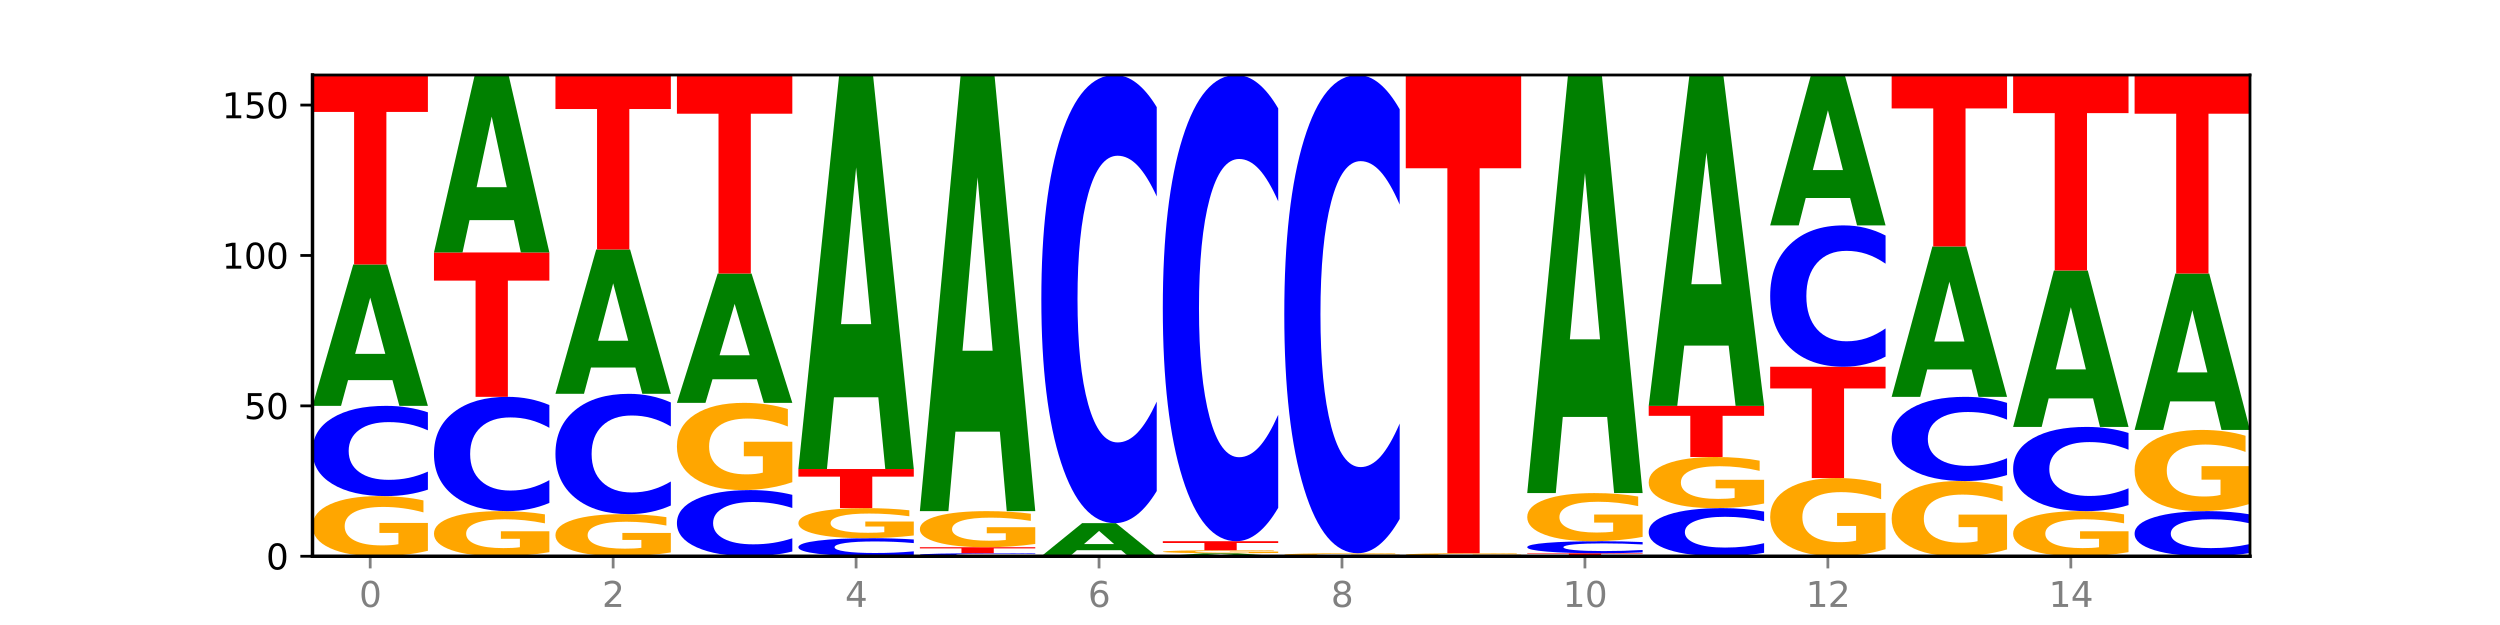
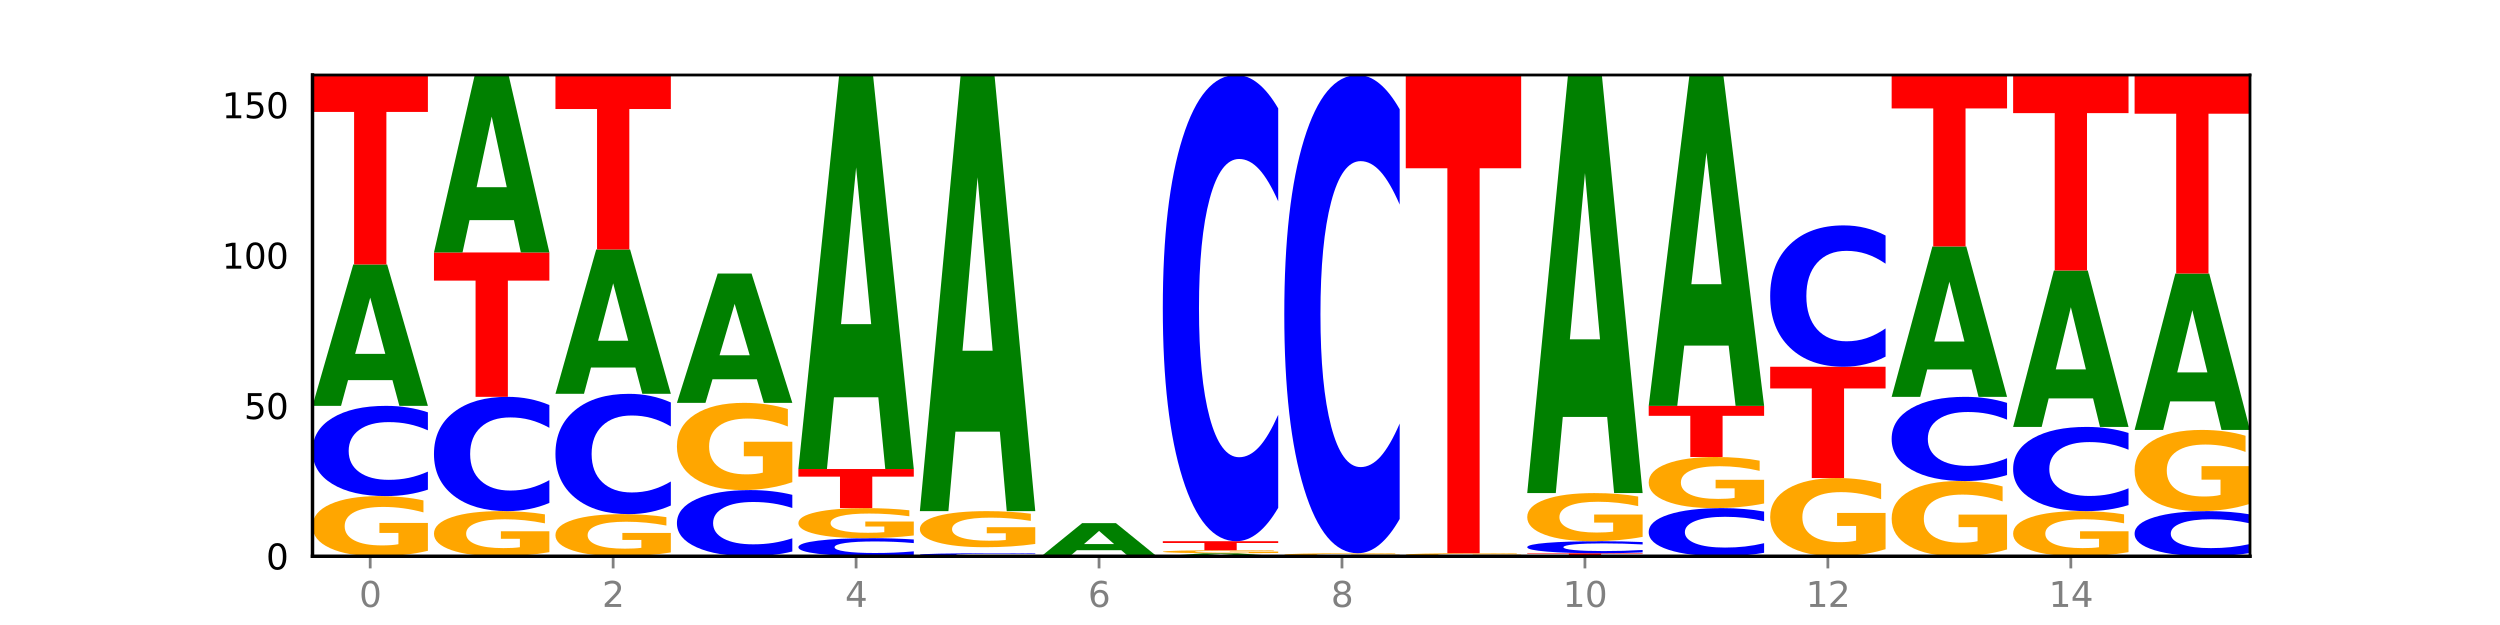
<svg xmlns="http://www.w3.org/2000/svg" xmlns:xlink="http://www.w3.org/1999/xlink" width="720pt" height="180pt" viewBox="0 0 720 180" version="1.1">
  <defs>
    <style type="text/css">*{stroke-linejoin: round; stroke-linecap: butt}</style>
  </defs>
  <g id="figure_1">
    <g id="patch_1">
      <path d="M 0 180  L 720 180  L 720 0  L 0 0  z " style="fill: #ffffff" />
    </g>
    <g id="axes_1">
      <g id="patch_2">
        <path d="M 90 160.2  L 648 160.2  L 648 21.6  L 90 21.6  z " style="fill: #ffffff" />
      </g>
      <g id="line2d_1">
        <path d="M 90 160.2  L 648 160.2  " clip-path="url(#pae8236db8b)" style="fill: none; stroke: #000000; stroke-width: 0.5; stroke-linecap: square" />
      </g>
      <g id="patch_3">
        <path d="M 123.235 158.632  Q 119.883 159.416 116.278 159.81  Q 112.673 160.2 108.83 160.2  Q 100.145 160.2 95.072 157.867  Q 90 155.533 90 151.543  Q 90 147.506 95.162 145.19  Q 100.331 142.875 109.321 142.875  Q 112.785 142.875 115.958 143.19  Q 119.138 143.501 121.954 144.117  L 121.954 147.57  Q 119.049 146.779 116.174 146.389  Q 113.299 145.996 110.409 145.996  Q 105.061 145.996 102.163 147.434  Q 99.266 148.869 99.266 151.543  Q 99.266 154.191 102.059 155.637  Q 104.852 157.079 109.992 157.079  Q 111.392 157.079 112.591 156.997  Q 113.79 156.911 114.744 156.732  L 114.744 153.49  L 109.269 153.49  L 109.269 150.602  L 123.235 150.602  L 123.235 158.632  z " clip-path="url(#pae8236db8b)" style="fill: #ffa600" />
      </g>
      <g id="patch_4">
        <path d="M 123.235 141.012  Q 120.455 141.936 117.449 142.403  Q 114.443 142.875 111.169 142.875  Q 101.405 142.875 95.702 139.375  Q 90 135.875 90 129.889  Q 90 123.882 95.702 120.388  Q 101.405 116.888 111.169 116.888  Q 114.443 116.888 117.449 117.36  Q 120.455 117.827 123.235 118.75  L 123.235 123.931  Q 120.43 122.707 117.708 122.138  Q 114.987 121.569 111.981 121.569  Q 106.588 121.569 103.498 123.786  Q 100.417 125.997 100.417 129.889  Q 100.417 133.765 103.498 135.982  Q 106.588 138.194 111.981 138.194  Q 114.987 138.194 117.708 137.625  Q 120.43 137.05 123.235 135.827  L 123.235 141.012  z " clip-path="url(#pae8236db8b)" style="fill: #0000ff" />
      </g>
      <g id="patch_5">
        <path d="M 113.022 109.471  L 100.24 109.471  L 98.222 116.888  L 90 116.888  L 101.742 76.174  L 111.493 76.174  L 123.235 116.888  L 115.02 116.888  L 113.022 109.471  z M 102.279 101.914  L 110.963 101.914  L 106.628 85.72  L 102.279 101.914  z " clip-path="url(#pae8236db8b)" style="fill: #008000" />
      </g>
      <g id="patch_6">
        <path d="M 90 21.6  L 123.235 21.6  L 123.235 32.243  L 111.278 32.243  L 111.278 76.174  L 101.98 76.174  L 101.98 32.243  L 90 32.243  L 90 21.6  z " clip-path="url(#pae8236db8b)" style="fill: #ff0000" />
      </g>
      <g id="patch_7">
        <path d="M 158.219 159.024  Q 154.868 159.612 151.263 159.907  Q 147.657 160.2 143.814 160.2  Q 135.129 160.2 130.057 158.45  Q 124.984 156.7 124.984 153.707  Q 124.984 150.679 130.146 148.943  Q 135.315 147.206 144.306 147.206  Q 147.769 147.206 150.942 147.442  Q 154.123 147.676 156.938 148.138  L 156.938 150.728  Q 154.033 150.135 151.158 149.842  Q 148.283 149.547 145.393 149.547  Q 140.045 149.547 137.148 150.626  Q 134.25 151.702 134.25 153.707  Q 134.25 155.693 137.043 156.778  Q 139.837 157.859 144.976 157.859  Q 146.376 157.859 147.576 157.798  Q 148.775 157.733 149.728 157.599  L 149.728 155.167  L 144.254 155.167  L 144.254 153.001  L 158.219 153.001  L 158.219 159.024  z " clip-path="url(#pae8236db8b)" style="fill: #ffa600" />
      </g>
      <g id="patch_8">
        <path d="M 158.219 144.847  Q 155.439 146.016 152.433 146.608  Q 149.427 147.206 146.153 147.206  Q 136.389 147.206 130.687 142.773  Q 124.984 138.339 124.984 130.758  Q 124.984 123.149 130.687 118.722  Q 136.389 114.289 146.153 114.289  Q 149.427 114.289 152.433 114.887  Q 155.439 115.479 158.219 116.648  L 158.219 123.21  Q 155.414 121.66 152.693 120.939  Q 149.971 120.218 146.965 120.218  Q 141.573 120.218 138.483 123.026  Q 135.401 125.828 135.401 130.758  Q 135.401 135.667 138.483 138.475  Q 141.573 141.277 146.965 141.277  Q 149.971 141.277 152.693 140.556  Q 155.414 139.829 158.219 138.278  L 158.219 144.847  z " clip-path="url(#pae8236db8b)" style="fill: #0000ff" />
      </g>
      <g id="patch_9">
        <path d="M 124.984 72.709  L 158.219 72.709  L 158.219 80.818  L 146.263 80.818  L 146.263 114.289  L 136.964 114.289  L 136.964 80.818  L 124.984 80.818  L 124.984 72.709  z " clip-path="url(#pae8236db8b)" style="fill: #ff0000" />
      </g>
      <g id="patch_10">
        <path d="M 148.006 63.398  L 135.225 63.398  L 133.206 72.709  L 124.984 72.709  L 136.726 21.6  L 146.477 21.6  L 158.219 72.709  L 150.004 72.709  L 148.006 63.398  z M 137.263 53.913  L 145.947 53.913  L 141.612 33.583  L 137.263 53.913  z " clip-path="url(#pae8236db8b)" style="fill: #008000" />
      </g>
      <g id="patch_11">
        <path d="M 193.204 159.103  Q 189.852 159.651 186.247 159.927  Q 182.642 160.2 178.798 160.2  Q 170.113 160.2 165.041 158.567  Q 159.969 156.933 159.969 154.14  Q 159.969 151.314 165.13 149.693  Q 170.3 148.072 179.29 148.072  Q 182.754 148.072 185.927 148.293  Q 189.107 148.511 191.923 148.942  L 191.923 151.359  Q 189.018 150.806 186.143 150.533  Q 183.267 150.257 180.377 150.257  Q 175.029 150.257 172.132 151.264  Q 169.235 152.269 169.235 154.14  Q 169.235 155.994 172.028 157.006  Q 174.821 158.015 179.96 158.015  Q 181.361 158.015 182.56 157.958  Q 183.759 157.898 184.712 157.772  L 184.712 155.503  L 179.238 155.503  L 179.238 153.481  L 193.204 153.481  L 193.204 159.103  z " clip-path="url(#pae8236db8b)" style="fill: #ffa600" />
      </g>
      <g id="patch_12">
        <path d="M 193.204 145.589  Q 190.424 146.82 187.418 147.443  Q 184.411 148.072 181.137 148.072  Q 171.374 148.072 165.671 143.406  Q 159.969 138.739 159.969 130.758  Q 159.969 122.749 165.671 118.089  Q 171.374 113.422 181.137 113.422  Q 184.411 113.422 187.418 114.052  Q 190.424 114.675 193.204 115.906  L 193.204 122.813  Q 190.399 121.181 187.677 120.423  Q 184.956 119.664 181.95 119.664  Q 176.557 119.664 173.467 122.62  Q 170.386 125.569 170.386 130.758  Q 170.386 135.926 173.467 138.882  Q 176.557 141.831 181.95 141.831  Q 184.956 141.831 187.677 141.072  Q 190.399 140.306 193.204 138.675  L 193.204 145.589  z " clip-path="url(#pae8236db8b)" style="fill: #0000ff" />
      </g>
      <g id="patch_13">
        <path d="M 182.991 105.848  L 170.209 105.848  L 168.191 113.422  L 159.969 113.422  L 171.711 71.843  L 181.462 71.843  L 193.204 113.422  L 184.988 113.422  L 182.991 105.848  z M 172.248 98.131  L 180.932 98.131  L 176.596 81.591  L 172.248 98.131  z " clip-path="url(#pae8236db8b)" style="fill: #008000" />
      </g>
      <g id="patch_14">
        <path d="M 159.969 21.6  L 193.204 21.6  L 193.204 31.399  L 181.247 31.399  L 181.247 71.843  L 171.949 71.843  L 171.949 31.399  L 159.969 31.399  L 159.969 21.6  z " clip-path="url(#pae8236db8b)" style="fill: #ff0000" />
      </g>
      <g id="patch_15">
        <path d="M 228.188 158.834  Q 225.408 159.511 222.402 159.854  Q 219.396 160.2 216.122 160.2  Q 206.358 160.2 200.655 157.633  Q 194.953 155.067 194.953 150.677  Q 194.953 146.272 200.655 143.709  Q 206.358 141.143 216.122 141.143  Q 219.396 141.143 222.402 141.489  Q 225.408 141.831 228.188 142.509  L 228.188 146.307  Q 225.383 145.41 222.661 144.993  Q 219.94 144.575 216.934 144.575  Q 211.541 144.575 208.451 146.201  Q 205.37 147.823 205.37 150.677  Q 205.37 153.519 208.451 155.145  Q 211.541 156.767 216.934 156.767  Q 219.94 156.767 222.661 156.35  Q 225.383 155.929 228.188 155.031  L 228.188 158.834  z " clip-path="url(#pae8236db8b)" style="fill: #0000ff" />
      </g>
      <g id="patch_16">
        <path d="M 228.188 138.87  Q 224.836 140.006 221.231 140.577  Q 217.626 141.143 213.783 141.143  Q 205.098 141.143 200.025 137.759  Q 194.953 134.376 194.953 128.59  Q 194.953 122.736 200.115 119.379  Q 205.284 116.021 214.274 116.021  Q 217.738 116.021 220.911 116.478  Q 224.091 116.929 226.907 117.822  L 226.907 122.83  Q 224.002 121.683 221.127 121.117  Q 218.252 120.546 215.362 120.546  Q 210.014 120.546 207.116 122.632  Q 204.219 124.713 204.219 128.59  Q 204.219 132.43 207.012 134.526  Q 209.805 136.617 214.945 136.617  Q 216.345 136.617 217.544 136.498  Q 218.743 136.374 219.697 136.114  L 219.697 131.413  L 214.222 131.413  L 214.222 127.225  L 228.188 127.225  L 228.188 138.87  z " clip-path="url(#pae8236db8b)" style="fill: #ffa600" />
      </g>
      <g id="patch_17">
        <path d="M 217.975 109.236  L 205.193 109.236  L 203.175 116.021  L 194.953 116.021  L 206.695 78.772  L 216.446 78.772  L 228.188 116.021  L 219.973 116.021  L 217.975 109.236  z M 207.232 102.322  L 215.916 102.322  L 211.581 87.506  L 207.232 102.322  z " clip-path="url(#pae8236db8b)" style="fill: #008000" />
      </g>
      <g id="patch_18">
-         <path d="M 194.953 21.6  L 228.188 21.6  L 228.188 32.75  L 216.231 32.75  L 216.231 78.772  L 206.933 78.772  L 206.933 32.75  L 194.953 32.75  L 194.953 21.6  z " clip-path="url(#pae8236db8b)" style="fill: #ff0000" />
-       </g>
+         </g>
      <g id="patch_19">
        <path d="M 263.172 159.827  Q 260.392 160.012 257.386 160.106  Q 254.38 160.2 251.106 160.2  Q 241.342 160.2 235.64 159.5  Q 229.937 158.8 229.937 157.603  Q 229.937 156.401 235.64 155.703  Q 241.342 155.002 251.106 155.002  Q 254.38 155.002 257.386 155.097  Q 260.392 155.19 263.172 155.375  L 263.172 156.411  Q 260.367 156.166 257.646 156.053  Q 254.924 155.939 251.918 155.939  Q 246.526 155.939 243.436 156.382  Q 240.354 156.824 240.354 157.603  Q 240.354 158.378 243.436 158.821  Q 246.526 159.264 251.918 159.264  Q 254.924 159.264 257.646 159.15  Q 260.367 159.035 263.172 158.79  L 263.172 159.827  z " clip-path="url(#pae8236db8b)" style="fill: #0000ff" />
      </g>
      <g id="patch_20">
        <path d="M 263.172 154.219  Q 259.821 154.611 256.216 154.807  Q 252.61 155.002 248.767 155.002  Q 240.082 155.002 235.01 153.836  Q 229.937 152.669 229.937 150.674  Q 229.937 148.655 235.099 147.498  Q 240.268 146.34 249.259 146.34  Q 252.722 146.34 255.895 146.497  Q 259.076 146.653 261.891 146.961  L 261.891 148.688  Q 258.986 148.292 256.111 148.097  Q 253.236 147.9 250.346 147.9  Q 244.998 147.9 242.101 148.62  Q 239.203 149.337 239.203 150.674  Q 239.203 151.998 241.996 152.721  Q 244.79 153.442 249.929 153.442  Q 251.329 153.442 252.529 153.401  Q 253.728 153.358 254.681 153.269  L 254.681 151.647  L 249.207 151.647  L 249.207 150.203  L 263.172 150.203  L 263.172 154.219  z " clip-path="url(#pae8236db8b)" style="fill: #ffa600" />
      </g>
      <g id="patch_21">
        <path d="M 229.937 135.079  L 263.172 135.079  L 263.172 137.275  L 251.216 137.275  L 251.216 146.34  L 241.917 146.34  L 241.917 137.275  L 229.937 137.275  L 229.937 135.079  z " clip-path="url(#pae8236db8b)" style="fill: #ff0000" />
      </g>
      <g id="patch_22">
        <path d="M 252.959 114.406  L 240.178 114.406  L 238.159 135.079  L 229.937 135.079  L 241.679 21.6  L 251.43 21.6  L 263.172 135.079  L 254.957 135.079  L 252.959 114.406  z M 242.216 93.345  L 250.9 93.345  L 246.565 48.206  L 242.216 93.345  z " clip-path="url(#pae8236db8b)" style="fill: #008000" />
      </g>
      <g id="patch_23">
        <path d="M 298.157 160.138  Q 295.377 160.169 292.371 160.184  Q 289.364 160.2 286.09 160.2  Q 276.327 160.2 270.624 160.083  Q 264.922 159.967 264.922 159.767  Q 264.922 159.567 270.624 159.45  Q 276.327 159.334 286.09 159.334  Q 289.364 159.334 292.371 159.349  Q 295.377 159.365 298.157 159.396  L 298.157 159.569  Q 295.352 159.528 292.63 159.509  Q 289.909 159.49 286.903 159.49  Q 281.51 159.49 278.42 159.564  Q 275.338 159.637 275.338 159.767  Q 275.338 159.896 278.42 159.97  Q 281.51 160.044 286.903 160.044  Q 289.909 160.044 292.63 160.025  Q 295.352 160.006 298.157 159.965  L 298.157 160.138  z " clip-path="url(#pae8236db8b)" style="fill: #0000ff" />
      </g>
      <g id="patch_24">
-         <path d="M 264.922 157.601  L 298.157 157.601  L 298.157 157.939  L 286.2 157.939  L 286.2 159.334  L 276.902 159.334  L 276.902 157.939  L 264.922 157.939  L 264.922 157.601  z " clip-path="url(#pae8236db8b)" style="fill: #ff0000" />
-       </g>
+         </g>
      <g id="patch_25">
        <path d="M 298.157 156.661  Q 294.805 157.131 291.2 157.367  Q 287.595 157.601 283.751 157.601  Q 275.066 157.601 269.994 156.201  Q 264.922 154.801 264.922 152.407  Q 264.922 149.985 270.083 148.596  Q 275.253 147.206 284.243 147.206  Q 287.707 147.206 290.88 147.395  Q 294.06 147.582 296.876 147.951  L 296.876 150.023  Q 293.971 149.549 291.096 149.315  Q 288.22 149.079 285.33 149.079  Q 279.982 149.079 277.085 149.942  Q 274.188 150.803 274.188 152.407  Q 274.188 153.996 276.981 154.863  Q 279.774 155.729 284.913 155.729  Q 286.314 155.729 287.513 155.679  Q 288.712 155.628 289.665 155.521  L 289.665 153.575  L 284.191 153.575  L 284.191 151.842  L 298.157 151.842  L 298.157 156.661  z " clip-path="url(#pae8236db8b)" style="fill: #ffa600" />
      </g>
      <g id="patch_26">
        <path d="M 287.944 124.325  L 275.162 124.325  L 273.144 147.206  L 264.922 147.206  L 276.664 21.6  L 286.415 21.6  L 298.157 147.206  L 289.941 147.206  L 287.944 124.325  z M 277.2 101.012  L 285.885 101.012  L 281.549 51.05  L 277.2 101.012  z " clip-path="url(#pae8236db8b)" style="fill: #008000" />
      </g>
      <g id="patch_27">
        <path d="M 322.928 158.464  L 310.146 158.464  L 308.128 160.2  L 299.906 160.2  L 311.648 150.671  L 321.399 150.671  L 333.141 160.2  L 324.926 160.2  L 322.928 158.464  z M 312.185 156.696  L 320.869 156.696  L 316.534 152.905  L 312.185 156.696  z " clip-path="url(#pae8236db8b)" style="fill: #008000" />
      </g>
      <g id="patch_28">
-         <path d="M 333.141 141.419  Q 330.361 146.005 327.355 148.325  Q 324.349 150.671 321.075 150.671  Q 311.311 150.671 305.608 133.288  Q 299.906 115.904 299.906 86.176  Q 299.906 56.341 305.608 38.984  Q 311.311 21.6 321.075 21.6  Q 324.349 21.6 327.355 23.946  Q 330.361 26.266 333.141 30.852  L 333.141 56.581  Q 330.336 50.502 327.614 47.676  Q 324.893 44.849 321.887 44.849  Q 316.494 44.849 313.404 55.861  Q 310.323 66.846 310.323 86.176  Q 310.323 105.426 313.404 116.437  Q 316.494 127.422 321.887 127.422  Q 324.893 127.422 327.614 124.596  Q 330.336 121.743 333.141 115.664  L 333.141 141.419  z " clip-path="url(#pae8236db8b)" style="fill: #0000ff" />
-       </g>
+         </g>
      <g id="patch_29">
        <path d="M 357.912 160.042  L 345.131 160.042  L 343.112 160.2  L 334.89 160.2  L 346.632 159.334  L 356.383 159.334  L 368.125 160.2  L 359.91 160.2  L 357.912 160.042  z M 347.169 159.881  L 355.853 159.881  L 351.518 159.537  L 347.169 159.881  z " clip-path="url(#pae8236db8b)" style="fill: #008000" />
      </g>
      <g id="patch_30">
        <path d="M 368.125 159.255  Q 364.774 159.295 361.169 159.314  Q 357.563 159.334 353.72 159.334  Q 345.035 159.334 339.963 159.217  Q 334.89 159.1 334.89 158.901  Q 334.89 158.699 340.052 158.583  Q 345.221 158.468 354.212 158.468  Q 357.675 158.468 360.848 158.483  Q 364.029 158.499 366.844 158.53  L 366.844 158.702  Q 363.939 158.663 361.064 158.643  Q 358.189 158.624 355.299 158.624  Q 349.951 158.624 347.054 158.695  Q 344.156 158.767 344.156 158.901  Q 344.156 159.033 346.949 159.106  Q 349.743 159.178 354.882 159.178  Q 356.282 159.178 357.482 159.174  Q 358.681 159.169 359.634 159.16  L 359.634 158.998  L 354.159 158.998  L 354.159 158.854  L 368.125 158.854  L 368.125 159.255  z " clip-path="url(#pae8236db8b)" style="fill: #ffa600" />
      </g>
      <g id="patch_31">
        <path d="M 334.89 155.869  L 368.125 155.869  L 368.125 156.376  L 356.168 156.376  L 356.168 158.468  L 346.87 158.468  L 346.87 156.376  L 334.89 156.376  L 334.89 155.869  z " clip-path="url(#pae8236db8b)" style="fill: #ff0000" />
      </g>
      <g id="patch_32">
        <path d="M 368.125 146.244  Q 365.345 151.015 362.339 153.428  Q 359.333 155.869 356.059 155.869  Q 346.295 155.869 340.593 137.785  Q 334.89 119.701 334.89 88.776  Q 334.89 57.74 340.593 39.684  Q 346.295 21.6 356.059 21.6  Q 359.333 21.6 362.339 24.041  Q 365.345 26.454 368.125 31.224  L 368.125 57.989  Q 365.32 51.666 362.599 48.726  Q 359.877 45.786 356.871 45.786  Q 351.479 45.786 348.389 57.24  Q 345.307 68.668 345.307 88.776  Q 345.307 108.801 348.389 120.256  Q 351.479 131.683 356.871 131.683  Q 359.877 131.683 362.599 128.743  Q 365.32 125.775 368.125 119.452  L 368.125 146.244  z " clip-path="url(#pae8236db8b)" style="fill: #0000ff" />
      </g>
      <g id="patch_33">
        <path d="M 403.11 160.122  Q 399.758 160.161 396.153 160.18  Q 392.548 160.2 388.704 160.2  Q 380.019 160.2 374.947 160.083  Q 369.875 159.967 369.875 159.767  Q 369.875 159.565 375.036 159.45  Q 380.206 159.334 389.196 159.334  Q 392.66 159.334 395.833 159.349  Q 399.013 159.365 401.829 159.396  L 401.829 159.569  Q 398.924 159.529 396.049 159.509  Q 393.173 159.49 390.283 159.49  Q 384.935 159.49 382.038 159.562  Q 379.141 159.633 379.141 159.767  Q 379.141 159.9 381.934 159.972  Q 384.727 160.044 389.866 160.044  Q 391.267 160.044 392.466 160.04  Q 393.665 160.036 394.618 160.027  L 394.618 159.864  L 389.144 159.864  L 389.144 159.72  L 403.11 159.72  L 403.11 160.122  z " clip-path="url(#pae8236db8b)" style="fill: #ffa600" />
      </g>
      <g id="patch_34">
        <path d="M 403.11 149.461  Q 400.33 154.355 397.324 156.83  Q 394.317 159.334 391.043 159.334  Q 381.28 159.334 375.577 140.783  Q 369.875 122.233 369.875 90.51  Q 369.875 58.672 375.577 40.15  Q 381.28 21.6 391.043 21.6  Q 394.317 21.6 397.324 24.104  Q 400.33 26.579 403.11 31.473  L 403.11 58.928  Q 400.305 52.441 397.583 49.426  Q 394.862 46.41 391.856 46.41  Q 386.463 46.41 383.373 58.16  Q 380.291 69.882 380.291 90.51  Q 380.291 111.052 383.373 122.802  Q 386.463 134.524 391.856 134.524  Q 394.862 134.524 397.583 131.508  Q 400.305 128.464 403.11 121.977  L 403.11 149.461  z " clip-path="url(#pae8236db8b)" style="fill: #0000ff" />
      </g>
      <g id="patch_35">
        <path d="M 438.094 160.122  Q 434.742 160.161 431.137 160.18  Q 427.532 160.2 423.689 160.2  Q 415.004 160.2 409.931 160.083  Q 404.859 159.967 404.859 159.767  Q 404.859 159.565 410.021 159.45  Q 415.19 159.334 424.18 159.334  Q 427.644 159.334 430.817 159.349  Q 433.997 159.365 436.813 159.396  L 436.813 159.569  Q 433.908 159.529 431.033 159.509  Q 428.158 159.49 425.268 159.49  Q 419.92 159.49 417.022 159.562  Q 414.125 159.633 414.125 159.767  Q 414.125 159.9 416.918 159.972  Q 419.711 160.044 424.851 160.044  Q 426.251 160.044 427.45 160.04  Q 428.649 160.036 429.603 160.027  L 429.603 159.864  L 424.128 159.864  L 424.128 159.72  L 438.094 159.72  L 438.094 160.122  z " clip-path="url(#pae8236db8b)" style="fill: #ffa600" />
      </g>
      <g id="patch_36">
        <path d="M 404.859 21.6  L 438.094 21.6  L 438.094 48.462  L 426.137 48.462  L 426.137 159.334  L 416.839 159.334  L 416.839 48.462  L 404.859 48.462  L 404.859 21.6  z " clip-path="url(#pae8236db8b)" style="fill: #ff0000" />
      </g>
      <g id="patch_37">
        <path d="M 439.843 159.334  L 473.078 159.334  L 473.078 159.503  L 461.121 159.503  L 461.121 160.2  L 451.823 160.2  L 451.823 159.503  L 439.843 159.503  L 439.843 159.334  z " clip-path="url(#pae8236db8b)" style="fill: #ff0000" />
      </g>
      <g id="patch_38">
        <path d="M 473.078 159.085  Q 470.298 159.208 467.292 159.271  Q 464.286 159.334 461.012 159.334  Q 451.248 159.334 445.546 158.867  Q 439.843 158.4 439.843 157.602  Q 439.843 156.801 445.546 156.335  Q 451.248 155.869 461.012 155.869  Q 464.286 155.869 467.292 155.932  Q 470.298 155.994 473.078 156.117  L 473.078 156.808  Q 470.273 156.645 467.552 156.569  Q 464.83 156.493 461.824 156.493  Q 456.432 156.493 453.342 156.789  Q 450.26 157.083 450.26 157.602  Q 450.26 158.119 453.342 158.415  Q 456.432 158.71 461.824 158.71  Q 464.83 158.71 467.552 158.634  Q 470.273 158.557 473.078 158.394  L 473.078 159.085  z " clip-path="url(#pae8236db8b)" style="fill: #0000ff" />
      </g>
      <g id="patch_39">
        <path d="M 473.078 154.615  Q 469.727 155.242 466.121 155.557  Q 462.516 155.869 458.673 155.869  Q 449.988 155.869 444.916 154.002  Q 439.843 152.135 439.843 148.943  Q 439.843 145.714 445.005 143.861  Q 450.174 142.009 459.165 142.009  Q 462.628 142.009 465.801 142.261  Q 468.982 142.51 471.797 143.002  L 471.797 145.765  Q 468.892 145.132 466.017 144.82  Q 463.142 144.505 460.252 144.505  Q 454.904 144.505 452.007 145.656  Q 449.109 146.804 449.109 148.943  Q 449.109 151.062 451.902 152.218  Q 454.696 153.372 459.835 153.372  Q 461.235 153.372 462.434 153.306  Q 463.634 153.238 464.587 153.094  L 464.587 150.501  L 459.112 150.501  L 459.112 148.19  L 473.078 148.19  L 473.078 154.615  z " clip-path="url(#pae8236db8b)" style="fill: #ffa600" />
      </g>
      <g id="patch_40">
        <path d="M 462.865 120.074  L 450.084 120.074  L 448.065 142.009  L 439.843 142.009  L 451.585 21.6  L 461.336 21.6  L 473.078 142.009  L 464.863 142.009  L 462.865 120.074  z M 452.122 97.726  L 460.806 97.726  L 456.471 49.831  L 452.122 97.726  z " clip-path="url(#pae8236db8b)" style="fill: #008000" />
      </g>
      <g id="patch_41">
        <path d="M 508.063 159.207  Q 505.283 159.699 502.276 159.948  Q 499.27 160.2 495.996 160.2  Q 486.233 160.2 480.53 158.333  Q 474.828 156.467 474.828 153.274  Q 474.828 150.071 480.53 148.207  Q 486.233 146.34 495.996 146.34  Q 499.27 146.34 502.276 146.592  Q 505.283 146.841 508.063 147.333  L 508.063 150.096  Q 505.258 149.444 502.536 149.14  Q 499.815 148.837 496.808 148.837  Q 491.416 148.837 488.326 150.019  Q 485.244 151.199 485.244 153.274  Q 485.244 155.341 488.326 156.524  Q 491.416 157.703 496.808 157.703  Q 499.815 157.703 502.536 157.4  Q 505.258 157.094 508.063 156.441  L 508.063 159.207  z " clip-path="url(#pae8236db8b)" style="fill: #0000ff" />
      </g>
      <g id="patch_42">
        <path d="M 508.063 145.008  Q 504.711 145.674 501.106 146.008  Q 497.501 146.34 493.657 146.34  Q 484.972 146.34 479.9 144.357  Q 474.828 142.373 474.828 138.981  Q 474.828 135.55 479.989 133.582  Q 485.159 131.614 494.149 131.614  Q 497.612 131.614 500.786 131.881  Q 503.966 132.146 506.782 132.669  L 506.782 135.605  Q 503.877 134.933 501.002 134.601  Q 498.126 134.266 495.236 134.266  Q 489.888 134.266 486.991 135.489  Q 484.093 136.709 484.093 138.981  Q 484.093 141.233 486.887 142.461  Q 489.68 143.687 494.819 143.687  Q 496.22 143.687 497.419 143.617  Q 498.618 143.544 499.571 143.392  L 499.571 140.636  L 494.097 140.636  L 494.097 138.181  L 508.063 138.181  L 508.063 145.008  z " clip-path="url(#pae8236db8b)" style="fill: #ffa600" />
      </g>
      <g id="patch_43">
        <path d="M 474.828 116.888  L 508.063 116.888  L 508.063 119.76  L 496.106 119.76  L 496.106 131.614  L 486.808 131.614  L 486.808 119.76  L 474.828 119.76  L 474.828 116.888  z " clip-path="url(#pae8236db8b)" style="fill: #ff0000" />
      </g>
      <g id="patch_44">
        <path d="M 497.85 99.529  L 485.068 99.529  L 483.05 116.888  L 474.828 116.888  L 486.57 21.6  L 496.321 21.6  L 508.063 116.888  L 499.847 116.888  L 497.85 99.529  z M 487.106 81.844  L 495.791 81.844  L 491.455 43.941  L 487.106 81.844  z " clip-path="url(#pae8236db8b)" style="fill: #008000" />
      </g>
      <g id="patch_45">
        <path d="M 543.047 158.162  Q 539.695 159.181 536.09 159.693  Q 532.485 160.2 528.642 160.2  Q 519.957 160.2 514.884 157.167  Q 509.812 154.133 509.812 148.946  Q 509.812 143.698 514.974 140.688  Q 520.143 137.678 529.133 137.678  Q 532.597 137.678 535.77 138.087  Q 538.95 138.492 541.766 139.292  L 541.766 143.782  Q 538.861 142.753 535.986 142.246  Q 533.111 141.734 530.221 141.734  Q 524.873 141.734 521.975 143.605  Q 519.078 145.47 519.078 148.946  Q 519.078 152.389 521.871 154.268  Q 524.664 156.143 529.804 156.143  Q 531.204 156.143 532.403 156.036  Q 533.602 155.924 534.556 155.692  L 534.556 151.477  L 529.081 151.477  L 529.081 147.722  L 543.047 147.722  L 543.047 158.162  z " clip-path="url(#pae8236db8b)" style="fill: #ffa600" />
      </g>
      <g id="patch_46">
        <path d="M 509.812 105.626  L 543.047 105.626  L 543.047 111.877  L 531.09 111.877  L 531.09 137.678  L 521.792 137.678  L 521.792 111.877  L 509.812 111.877  L 509.812 105.626  z " clip-path="url(#pae8236db8b)" style="fill: #ff0000" />
      </g>
      <g id="patch_47">
        <path d="M 543.047 102.708  Q 540.267 104.154 537.261 104.886  Q 534.255 105.626 530.981 105.626  Q 521.217 105.626 515.514 100.143  Q 509.812 94.659 509.812 85.282  Q 509.812 75.871 515.514 70.396  Q 521.217 64.912 530.981 64.912  Q 534.255 64.912 537.261 65.653  Q 540.267 66.384 543.047 67.831  L 543.047 75.947  Q 540.242 74.029 537.52 73.138  Q 534.799 72.246 531.793 72.246  Q 526.4 72.246 523.31 75.72  Q 520.229 79.185 520.229 85.282  Q 520.229 91.354 523.31 94.828  Q 526.4 98.293 531.793 98.293  Q 534.799 98.293 537.52 97.401  Q 540.242 96.501 543.047 94.584  L 543.047 102.708  z " clip-path="url(#pae8236db8b)" style="fill: #0000ff" />
      </g>
      <g id="patch_48">
-         <path d="M 532.834 57.022  L 520.052 57.022  L 518.034 64.912  L 509.812 64.912  L 521.554 21.6  L 531.305 21.6  L 543.047 64.912  L 534.832 64.912  L 532.834 57.022  z M 522.091 48.984  L 530.775 48.984  L 526.44 31.755  L 522.091 48.984  z " clip-path="url(#pae8236db8b)" style="fill: #008000" />
-       </g>
+         </g>
      <g id="patch_49">
        <path d="M 578.031 158.241  Q 574.68 159.22 571.074 159.712  Q 567.469 160.2 563.626 160.2  Q 554.941 160.2 549.869 157.283  Q 544.796 154.367 544.796 149.379  Q 544.796 144.332 549.958 141.438  Q 555.127 138.544 564.118 138.544  Q 567.581 138.544 570.754 138.937  Q 573.935 139.327 576.75 140.096  L 576.75 144.413  Q 573.845 143.424 570.97 142.937  Q 568.095 142.445 565.205 142.445  Q 559.857 142.445 556.96 144.243  Q 554.062 146.037 554.062 149.379  Q 554.062 152.689 556.855 154.496  Q 559.649 156.299 564.788 156.299  Q 566.188 156.299 567.387 156.196  Q 568.587 156.089 569.54 155.865  L 569.54 151.812  L 564.065 151.812  L 564.065 148.202  L 578.031 148.202  L 578.031 158.241  z " clip-path="url(#pae8236db8b)" style="fill: #ffa600" />
      </g>
      <g id="patch_50">
        <path d="M 578.031 136.805  Q 575.251 137.667 572.245 138.103  Q 569.239 138.544 565.965 138.544  Q 556.201 138.544 550.499 135.277  Q 544.796 132.01 544.796 126.424  Q 544.796 120.817 550.499 117.555  Q 556.201 114.289 565.965 114.289  Q 569.239 114.289 572.245 114.73  Q 575.251 115.166 578.031 116.027  L 578.031 120.862  Q 575.226 119.72 572.505 119.189  Q 569.783 118.658 566.777 118.658  Q 561.384 118.658 558.295 120.727  Q 555.213 122.791 555.213 126.424  Q 555.213 130.041 558.295 132.11  Q 561.384 134.175 566.777 134.175  Q 569.783 134.175 572.505 133.644  Q 575.226 133.108 578.031 131.965  L 578.031 136.805  z " clip-path="url(#pae8236db8b)" style="fill: #0000ff" />
      </g>
      <g id="patch_51">
        <path d="M 567.818 106.399  L 555.037 106.399  L 553.018 114.289  L 544.796 114.289  L 556.538 70.976  L 566.289 70.976  L 578.031 114.289  L 569.816 114.289  L 567.818 106.399  z M 557.075 98.36  L 565.759 98.36  L 561.424 81.131  L 557.075 98.36  z " clip-path="url(#pae8236db8b)" style="fill: #008000" />
      </g>
      <g id="patch_52">
        <path d="M 544.796 21.6  L 578.031 21.6  L 578.031 31.23  L 566.074 31.23  L 566.074 70.976  L 556.776 70.976  L 556.776 31.23  L 544.796 31.23  L 544.796 21.6  z " clip-path="url(#pae8236db8b)" style="fill: #ff0000" />
      </g>
      <g id="patch_53">
        <path d="M 613.016 159.024  Q 609.664 159.612 606.059 159.907  Q 602.454 160.2 598.61 160.2  Q 589.925 160.2 584.853 158.45  Q 579.781 156.7 579.781 153.707  Q 579.781 150.679 584.942 148.943  Q 590.112 147.206 599.102 147.206  Q 602.565 147.206 605.739 147.442  Q 608.919 147.676 611.735 148.138  L 611.735 150.728  Q 608.83 150.135 605.955 149.842  Q 603.079 149.547 600.189 149.547  Q 594.841 149.547 591.944 150.626  Q 589.046 151.702 589.046 153.707  Q 589.046 155.693 591.84 156.778  Q 594.633 157.859 599.772 157.859  Q 601.173 157.859 602.372 157.798  Q 603.571 157.733 604.524 157.599  L 604.524 155.167  L 599.05 155.167  L 599.05 153.001  L 613.016 153.001  L 613.016 159.024  z " clip-path="url(#pae8236db8b)" style="fill: #ffa600" />
      </g>
      <g id="patch_54">
        <path d="M 613.016 145.468  Q 610.236 146.329 607.229 146.765  Q 604.223 147.206 600.949 147.206  Q 591.186 147.206 585.483 143.94  Q 579.781 140.673 579.781 135.086  Q 579.781 129.48 585.483 126.218  Q 591.186 122.951 600.949 122.951  Q 604.223 122.951 607.229 123.392  Q 610.236 123.828 613.016 124.69  L 613.016 129.525  Q 610.21 128.382 607.489 127.851  Q 604.768 127.32 601.761 127.32  Q 596.369 127.32 593.279 129.39  Q 590.197 131.454 590.197 135.086  Q 590.197 138.704 593.279 140.773  Q 596.369 142.837 601.761 142.837  Q 604.768 142.837 607.489 142.306  Q 610.21 141.77 613.016 140.628  L 613.016 145.468  z " clip-path="url(#pae8236db8b)" style="fill: #0000ff" />
      </g>
      <g id="patch_55">
        <path d="M 602.803 114.745  L 590.021 114.745  L 588.003 122.951  L 579.781 122.951  L 591.523 77.906  L 601.274 77.906  L 613.016 122.951  L 604.8 122.951  L 602.803 114.745  z M 592.059 106.385  L 600.744 106.385  L 596.408 88.468  L 592.059 106.385  z " clip-path="url(#pae8236db8b)" style="fill: #008000" />
      </g>
      <g id="patch_56">
        <path d="M 579.781 21.6  L 613.016 21.6  L 613.016 32.581  L 601.059 32.581  L 601.059 77.906  L 591.761 77.906  L 591.761 32.581  L 579.781 32.581  L 579.781 21.6  z " clip-path="url(#pae8236db8b)" style="fill: #ff0000" />
      </g>
      <g id="patch_57">
        <path d="M 648 159.269  Q 645.22 159.73 642.214 159.964  Q 639.208 160.2 635.934 160.2  Q 626.17 160.2 620.467 158.45  Q 614.765 156.7 614.765 153.707  Q 614.765 150.704 620.467 148.956  Q 626.17 147.206 635.934 147.206  Q 639.208 147.206 642.214 147.442  Q 645.22 147.676 648 148.138  L 648 150.728  Q 645.195 150.116 642.473 149.831  Q 639.752 149.547 636.746 149.547  Q 631.353 149.547 628.263 150.655  Q 625.182 151.761 625.182 153.707  Q 625.182 155.645 628.263 156.754  Q 631.353 157.859 636.746 157.859  Q 639.752 157.859 642.473 157.575  Q 645.195 157.288 648 156.676  L 648 159.269  z " clip-path="url(#pae8236db8b)" style="fill: #0000ff" />
      </g>
      <g id="patch_58">
        <path d="M 648 145.09  Q 644.648 146.148 641.043 146.68  Q 637.438 147.206 633.595 147.206  Q 624.91 147.206 619.837 144.056  Q 614.765 140.906 614.765 135.519  Q 614.765 130.069 619.927 126.943  Q 625.096 123.817 634.086 123.817  Q 637.55 123.817 640.723 124.243  Q 643.903 124.663 646.719 125.494  L 646.719 130.156  Q 643.814 129.089 640.939 128.562  Q 638.064 128.03 635.174 128.03  Q 629.826 128.03 626.928 129.973  Q 624.031 131.91 624.031 135.519  Q 624.031 139.094 626.824 141.046  Q 629.617 142.993 634.757 142.993  Q 636.157 142.993 637.356 142.882  Q 638.555 142.766 639.509 142.525  L 639.509 138.147  L 634.034 138.147  L 634.034 134.248  L 648 134.248  L 648 145.09  z " clip-path="url(#pae8236db8b)" style="fill: #ffa600" />
      </g>
      <g id="patch_59">
        <path d="M 637.787 115.612  L 625.005 115.612  L 622.987 123.817  L 614.765 123.817  L 626.507 78.772  L 636.258 78.772  L 648 123.817  L 639.785 123.817  L 637.787 115.612  z M 627.044 107.251  L 635.728 107.251  L 631.393 89.334  L 627.044 107.251  z " clip-path="url(#pae8236db8b)" style="fill: #008000" />
      </g>
      <g id="patch_60">
        <path d="M 614.765 21.6  L 648 21.6  L 648 32.75  L 636.043 32.75  L 636.043 78.772  L 626.745 78.772  L 626.745 32.75  L 614.765 32.75  L 614.765 21.6  z " clip-path="url(#pae8236db8b)" style="fill: #ff0000" />
      </g>
      <g id="matplotlib.axis_1">
        <g id="xtick_1">
          <g id="line2d_2">
            <defs>
              <path id="mb8fd8bf3b1" d="M 0 0  L 0 3.5  " style="stroke: #808080; stroke-width: 0.8" />
            </defs>
            <g>
              <use xlink:href="#mb8fd8bf3b1" x="106.618" y="160.2" style="fill: #808080; stroke: #808080; stroke-width: 0.8" />
            </g>
          </g>
          <g id="text_1">
            <g style="fill: #808080" transform="translate(103.436 174.798) scale(0.1 -0.1)">
              <defs>
                <path id="DejaVuSans-30" d="M 2034 4250  Q 1547 4250 1301 3770  Q 1056 3291 1056 2328  Q 1056 1369 1301 889  Q 1547 409 2034 409  Q 2525 409 2770 889  Q 3016 1369 3016 2328  Q 3016 3291 2770 3770  Q 2525 4250 2034 4250  z M 2034 4750  Q 2819 4750 3233 4129  Q 3647 3509 3647 2328  Q 3647 1150 3233 529  Q 2819 -91 2034 -91  Q 1250 -91 836 529  Q 422 1150 422 2328  Q 422 3509 836 4129  Q 1250 4750 2034 4750  z " transform="scale(0.016)" />
              </defs>
              <use xlink:href="#DejaVuSans-30" />
            </g>
          </g>
        </g>
        <g id="xtick_2">
          <g id="line2d_3">
            <g>
              <use xlink:href="#mb8fd8bf3b1" x="176.586" y="160.2" style="fill: #808080; stroke: #808080; stroke-width: 0.8" />
            </g>
          </g>
          <g id="text_2">
            <g style="fill: #808080" transform="translate(173.405 174.798) scale(0.1 -0.1)">
              <defs>
                <path id="DejaVuSans-32" d="M 1228 531  L 3431 531  L 3431 0  L 469 0  L 469 531  Q 828 903 1448 1529  Q 2069 2156 2228 2338  Q 2531 2678 2651 2914  Q 2772 3150 2772 3378  Q 2772 3750 2511 3984  Q 2250 4219 1831 4219  Q 1534 4219 1204 4116  Q 875 4013 500 3803  L 500 4441  Q 881 4594 1212 4672  Q 1544 4750 1819 4750  Q 2544 4750 2975 4387  Q 3406 4025 3406 3419  Q 3406 3131 3298 2873  Q 3191 2616 2906 2266  Q 2828 2175 2409 1742  Q 1991 1309 1228 531  z " transform="scale(0.016)" />
              </defs>
              <use xlink:href="#DejaVuSans-32" />
            </g>
          </g>
        </g>
        <g id="xtick_3">
          <g id="line2d_4">
            <g>
              <use xlink:href="#mb8fd8bf3b1" x="246.555" y="160.2" style="fill: #808080; stroke: #808080; stroke-width: 0.8" />
            </g>
          </g>
          <g id="text_3">
            <g style="fill: #808080" transform="translate(243.374 174.798) scale(0.1 -0.1)">
              <defs>
                <path id="DejaVuSans-34" d="M 2419 4116  L 825 1625  L 2419 1625  L 2419 4116  z M 2253 4666  L 3047 4666  L 3047 1625  L 3713 1625  L 3713 1100  L 3047 1100  L 3047 0  L 2419 0  L 2419 1100  L 313 1100  L 313 1709  L 2253 4666  z " transform="scale(0.016)" />
              </defs>
              <use xlink:href="#DejaVuSans-34" />
            </g>
          </g>
        </g>
        <g id="xtick_4">
          <g id="line2d_5">
            <g>
              <use xlink:href="#mb8fd8bf3b1" x="316.524" y="160.2" style="fill: #808080; stroke: #808080; stroke-width: 0.8" />
            </g>
          </g>
          <g id="text_4">
            <g style="fill: #808080" transform="translate(313.342 174.798) scale(0.1 -0.1)">
              <defs>
                <path id="DejaVuSans-36" d="M 2113 2584  Q 1688 2584 1439 2293  Q 1191 2003 1191 1497  Q 1191 994 1439 701  Q 1688 409 2113 409  Q 2538 409 2786 701  Q 3034 994 3034 1497  Q 3034 2003 2786 2293  Q 2538 2584 2113 2584  z M 3366 4563  L 3366 3988  Q 3128 4100 2886 4159  Q 2644 4219 2406 4219  Q 1781 4219 1451 3797  Q 1122 3375 1075 2522  Q 1259 2794 1537 2939  Q 1816 3084 2150 3084  Q 2853 3084 3261 2657  Q 3669 2231 3669 1497  Q 3669 778 3244 343  Q 2819 -91 2113 -91  Q 1303 -91 875 529  Q 447 1150 447 2328  Q 447 3434 972 4092  Q 1497 4750 2381 4750  Q 2619 4750 2861 4703  Q 3103 4656 3366 4563  z " transform="scale(0.016)" />
              </defs>
              <use xlink:href="#DejaVuSans-36" />
            </g>
          </g>
        </g>
        <g id="xtick_5">
          <g id="line2d_6">
            <g>
              <use xlink:href="#mb8fd8bf3b1" x="386.492" y="160.2" style="fill: #808080; stroke: #808080; stroke-width: 0.8" />
            </g>
          </g>
          <g id="text_5">
            <g style="fill: #808080" transform="translate(383.311 174.798) scale(0.1 -0.1)">
              <defs>
                <path id="DejaVuSans-38" d="M 2034 2216  Q 1584 2216 1326 1975  Q 1069 1734 1069 1313  Q 1069 891 1326 650  Q 1584 409 2034 409  Q 2484 409 2743 651  Q 3003 894 3003 1313  Q 3003 1734 2745 1975  Q 2488 2216 2034 2216  z M 1403 2484  Q 997 2584 770 2862  Q 544 3141 544 3541  Q 544 4100 942 4425  Q 1341 4750 2034 4750  Q 2731 4750 3128 4425  Q 3525 4100 3525 3541  Q 3525 3141 3298 2862  Q 3072 2584 2669 2484  Q 3125 2378 3379 2068  Q 3634 1759 3634 1313  Q 3634 634 3220 271  Q 2806 -91 2034 -91  Q 1263 -91 848 271  Q 434 634 434 1313  Q 434 1759 690 2068  Q 947 2378 1403 2484  z M 1172 3481  Q 1172 3119 1398 2916  Q 1625 2713 2034 2713  Q 2441 2713 2670 2916  Q 2900 3119 2900 3481  Q 2900 3844 2670 4047  Q 2441 4250 2034 4250  Q 1625 4250 1398 4047  Q 1172 3844 1172 3481  z " transform="scale(0.016)" />
              </defs>
              <use xlink:href="#DejaVuSans-38" />
            </g>
          </g>
        </g>
        <g id="xtick_6">
          <g id="line2d_7">
            <g>
              <use xlink:href="#mb8fd8bf3b1" x="456.461" y="160.2" style="fill: #808080; stroke: #808080; stroke-width: 0.8" />
            </g>
          </g>
          <g id="text_6">
            <g style="fill: #808080" transform="translate(450.098 174.798) scale(0.1 -0.1)">
              <defs>
                <path id="DejaVuSans-31" d="M 794 531  L 1825 531  L 1825 4091  L 703 3866  L 703 4441  L 1819 4666  L 2450 4666  L 2450 531  L 3481 531  L 3481 0  L 794 0  L 794 531  z " transform="scale(0.016)" />
              </defs>
              <use xlink:href="#DejaVuSans-31" />
              <use xlink:href="#DejaVuSans-30" x="63.623" />
            </g>
          </g>
        </g>
        <g id="xtick_7">
          <g id="line2d_8">
            <g>
              <use xlink:href="#mb8fd8bf3b1" x="526.429" y="160.2" style="fill: #808080; stroke: #808080; stroke-width: 0.8" />
            </g>
          </g>
          <g id="text_7">
            <g style="fill: #808080" transform="translate(520.067 174.798) scale(0.1 -0.1)">
              <use xlink:href="#DejaVuSans-31" />
              <use xlink:href="#DejaVuSans-32" x="63.623" />
            </g>
          </g>
        </g>
        <g id="xtick_8">
          <g id="line2d_9">
            <g>
              <use xlink:href="#mb8fd8bf3b1" x="596.398" y="160.2" style="fill: #808080; stroke: #808080; stroke-width: 0.8" />
            </g>
          </g>
          <g id="text_8">
            <g style="fill: #808080" transform="translate(590.036 174.798) scale(0.1 -0.1)">
              <use xlink:href="#DejaVuSans-31" />
              <use xlink:href="#DejaVuSans-34" x="63.623" />
            </g>
          </g>
        </g>
      </g>
      <g id="matplotlib.axis_2">
        <g id="ytick_1">
          <g id="line2d_10">
            <defs>
-               <path id="m23205a8a5f" d="M 0 0  L -3.5 0  " style="stroke: #000000; stroke-width: 0.8" />
-             </defs>
+               </defs>
            <g>
              <use xlink:href="#m23205a8a5f" x="90" y="160.2" style="stroke: #000000; stroke-width: 0.8" />
            </g>
          </g>
          <g id="text_9">
            <g transform="translate(76.638 163.999) scale(0.1 -0.1)">
              <use xlink:href="#DejaVuSans-30" />
            </g>
          </g>
        </g>
        <g id="ytick_2">
          <g id="line2d_11">
            <g>
              <use xlink:href="#m23205a8a5f" x="90" y="116.888" style="stroke: #000000; stroke-width: 0.8" />
            </g>
          </g>
          <g id="text_10">
            <g transform="translate(70.275 120.687) scale(0.1 -0.1)">
              <defs>
                <path id="DejaVuSans-35" d="M 691 4666  L 3169 4666  L 3169 4134  L 1269 4134  L 1269 2991  Q 1406 3038 1543 3061  Q 1681 3084 1819 3084  Q 2600 3084 3056 2656  Q 3513 2228 3513 1497  Q 3513 744 3044 326  Q 2575 -91 1722 -91  Q 1428 -91 1123 -41  Q 819 9 494 109  L 494 744  Q 775 591 1075 516  Q 1375 441 1709 441  Q 2250 441 2565 725  Q 2881 1009 2881 1497  Q 2881 1984 2565 2268  Q 2250 2553 1709 2553  Q 1456 2553 1204 2497  Q 953 2441 691 2322  L 691 4666  z " transform="scale(0.016)" />
              </defs>
              <use xlink:href="#DejaVuSans-35" />
              <use xlink:href="#DejaVuSans-30" x="63.623" />
            </g>
          </g>
        </g>
        <g id="ytick_3">
          <g id="line2d_12">
            <g>
              <use xlink:href="#m23205a8a5f" x="90" y="73.575" style="stroke: #000000; stroke-width: 0.8" />
            </g>
          </g>
          <g id="text_11">
            <g transform="translate(63.913 77.374) scale(0.1 -0.1)">
              <use xlink:href="#DejaVuSans-31" />
              <use xlink:href="#DejaVuSans-30" x="63.623" />
              <use xlink:href="#DejaVuSans-30" x="127.246" />
            </g>
          </g>
        </g>
        <g id="ytick_4">
          <g id="line2d_13">
            <g>
              <use xlink:href="#m23205a8a5f" x="90" y="30.262" style="stroke: #000000; stroke-width: 0.8" />
            </g>
          </g>
          <g id="text_12">
            <g transform="translate(63.913 34.062) scale(0.1 -0.1)">
              <use xlink:href="#DejaVuSans-31" />
              <use xlink:href="#DejaVuSans-35" x="63.623" />
              <use xlink:href="#DejaVuSans-30" x="127.246" />
            </g>
          </g>
        </g>
      </g>
      <g id="patch_61">
        <path d="M 90 160.2  L 90 21.6  " style="fill: none; stroke: #000000; stroke-linejoin: miter; stroke-linecap: square" />
      </g>
      <g id="patch_62">
        <path d="M 648 160.2  L 648 21.6  " style="fill: none; stroke: #000000; stroke-width: 0.8; stroke-linejoin: miter; stroke-linecap: square" />
      </g>
      <g id="patch_63">
        <path d="M 90 160.2  L 648 160.2  " style="fill: none; stroke: #000000; stroke-linejoin: miter; stroke-linecap: square" />
      </g>
      <g id="patch_64">
        <path d="M 90 21.6  L 648 21.6  " style="fill: none; stroke: #000000; stroke-width: 0.8; stroke-linejoin: miter; stroke-linecap: square" />
      </g>
    </g>
  </g>
  <defs>
    <clipPath id="pae8236db8b">
      <rect x="90" y="21.6" width="558" height="138.6" />
    </clipPath>
  </defs>
</svg>